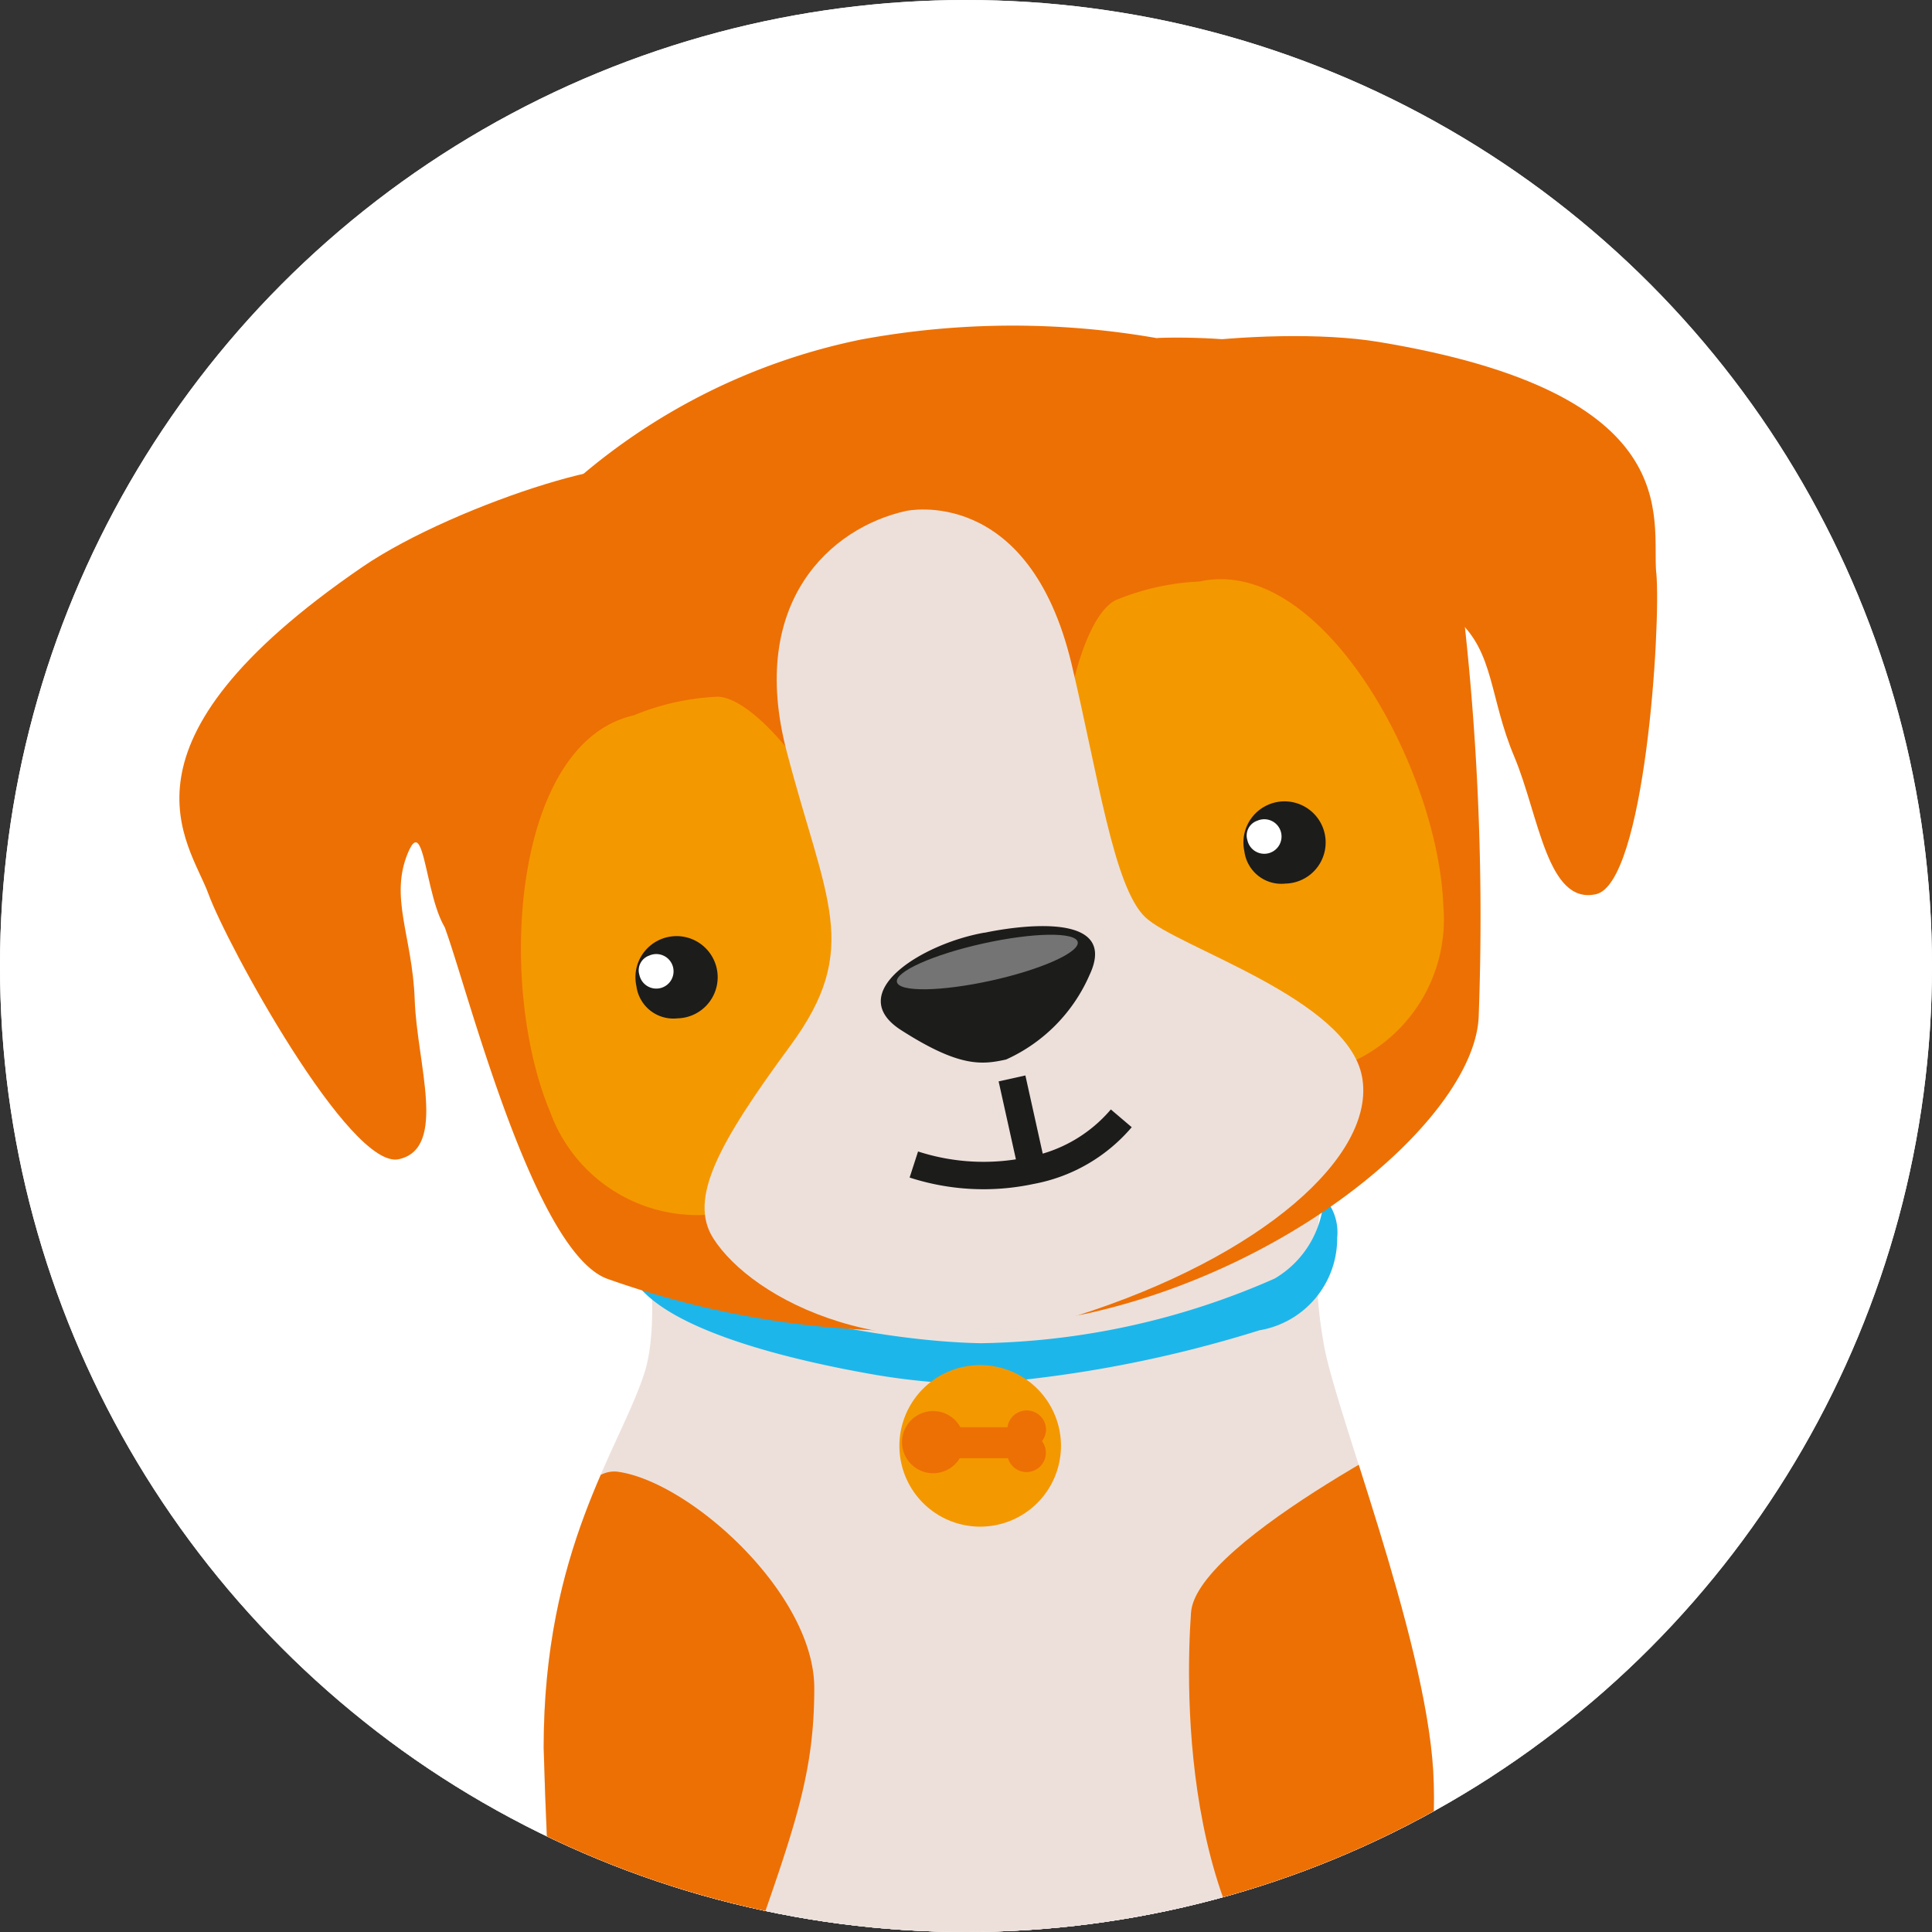
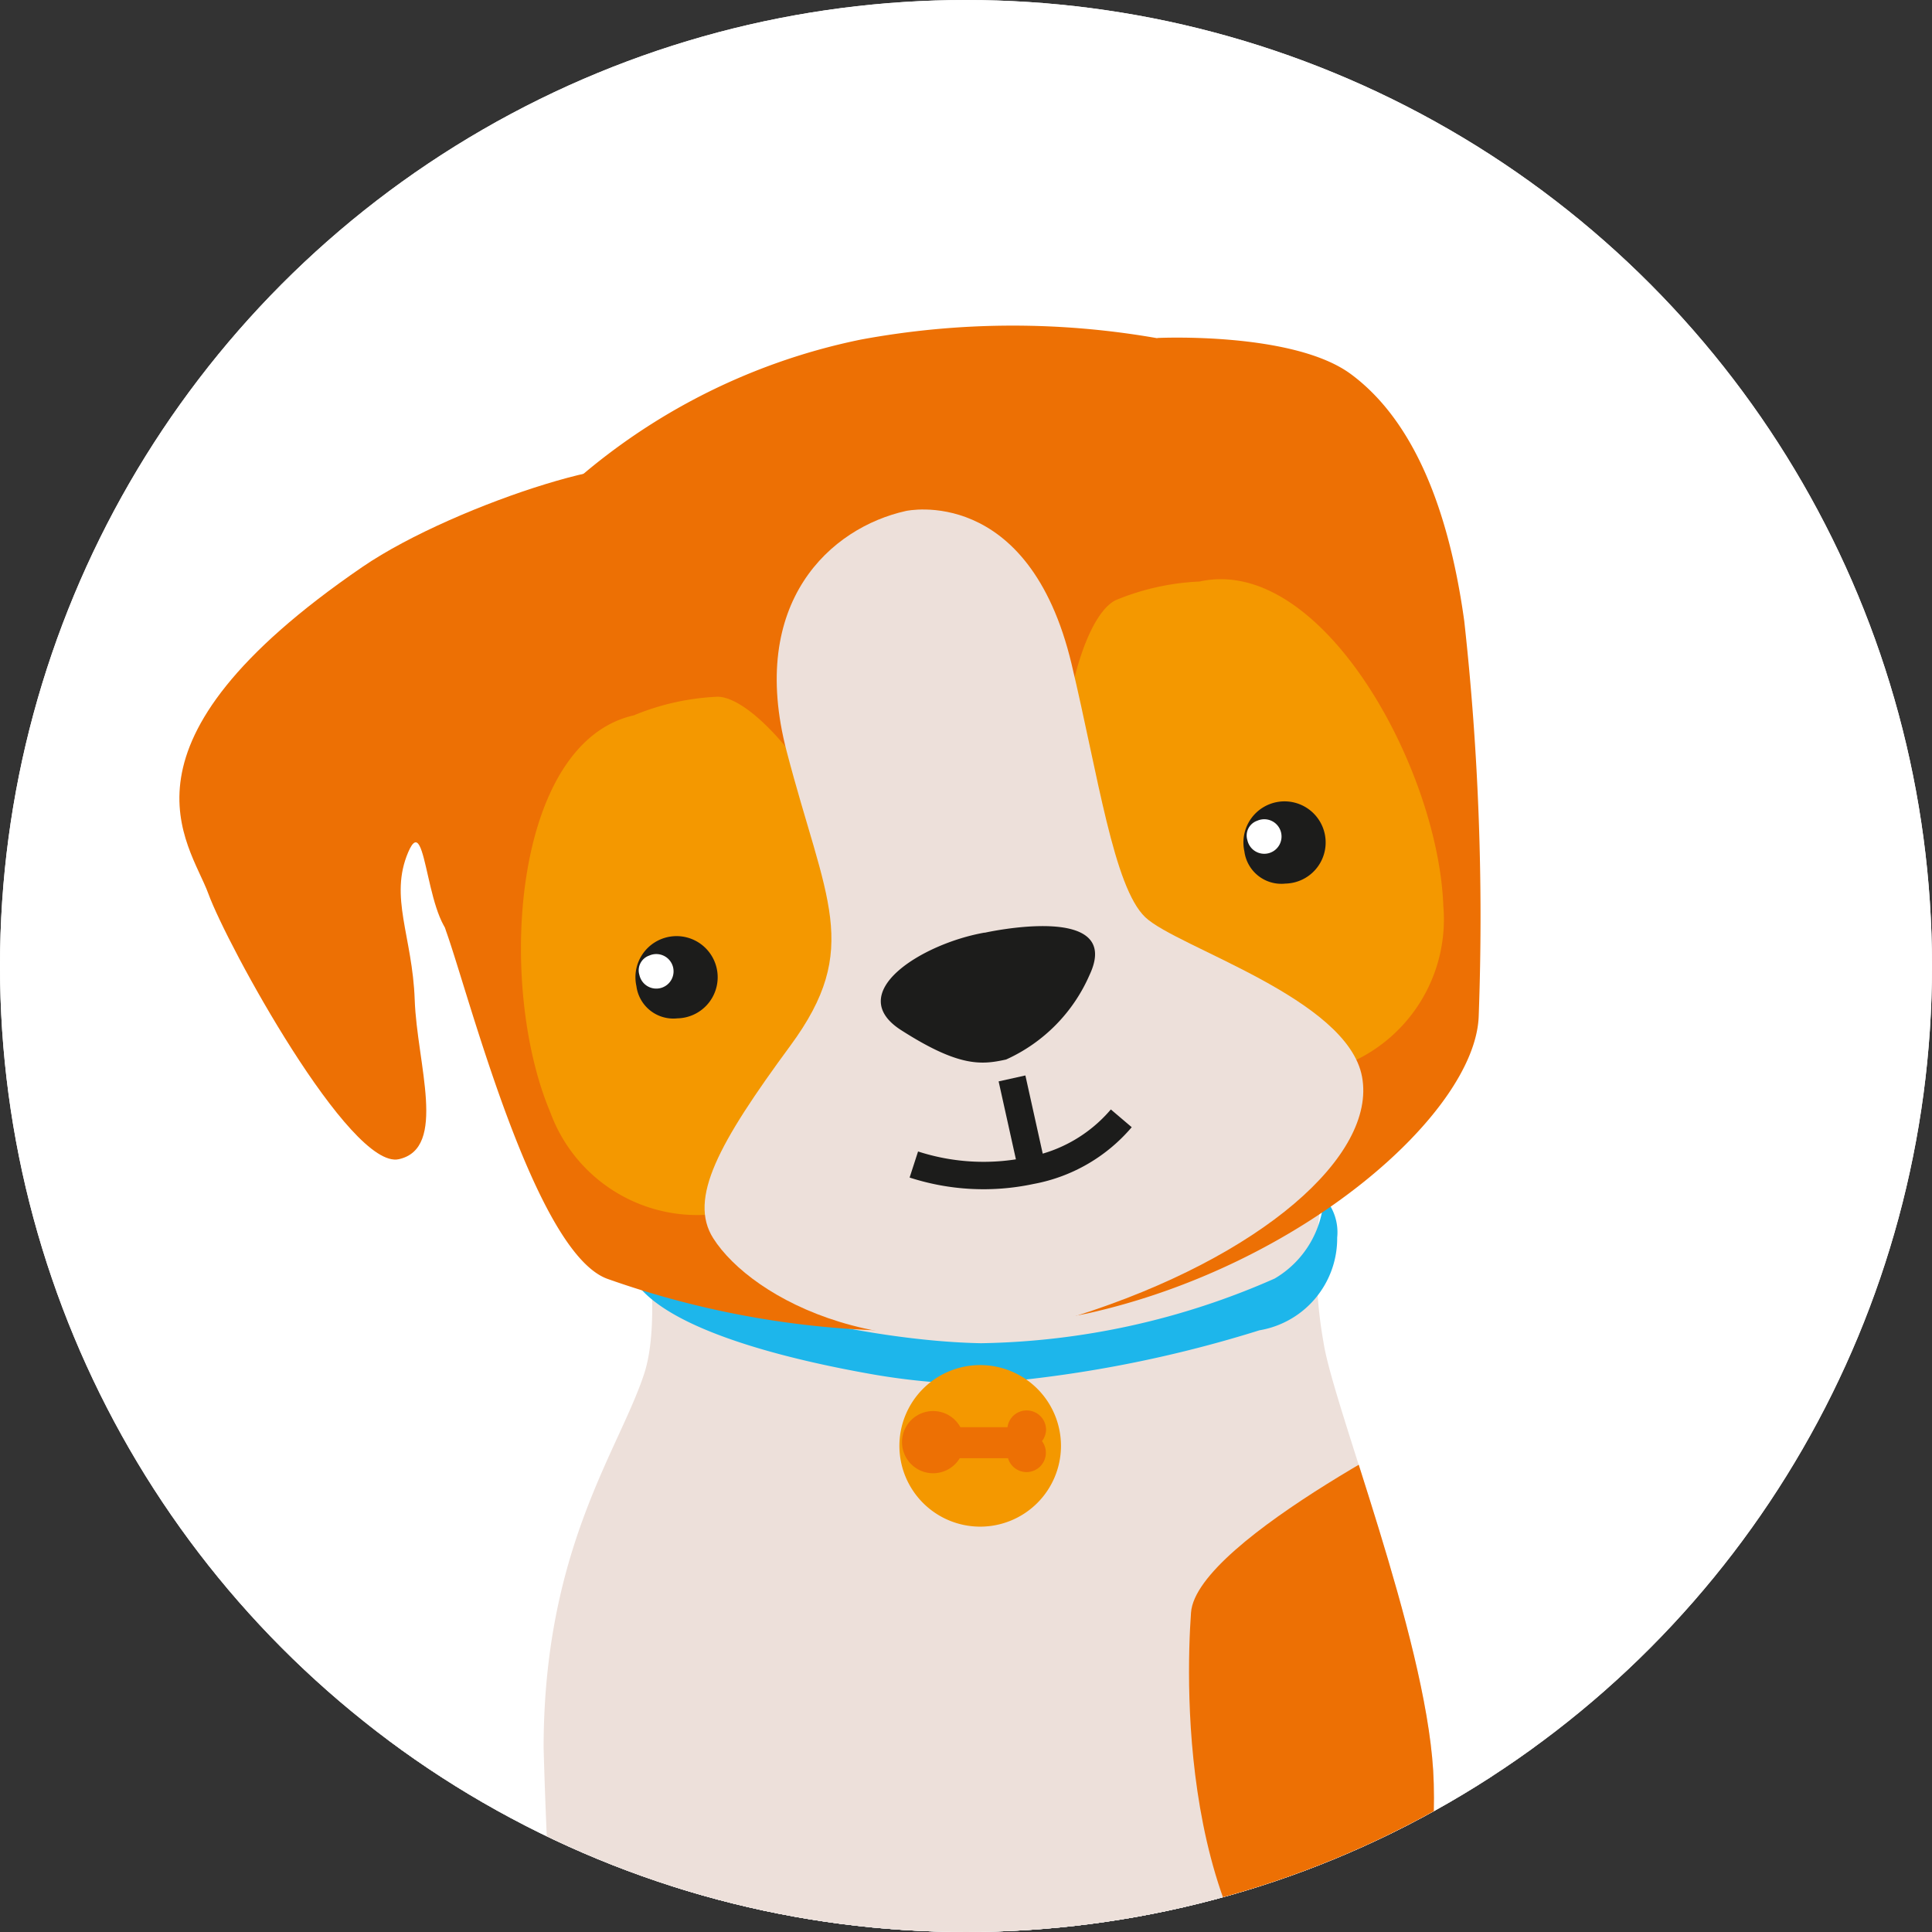
<svg xmlns="http://www.w3.org/2000/svg" id="cat" width="32" height="32" viewBox="0 0 32 32">
  <rect x="0" y="0" width="32" height="32" fill="#333333" stroke="none" />
  <defs>
    <clipPath id="clip-path">
      <circle id="Ellipse_9" data-name="Ellipse 9" cx="16" cy="16" r="16" transform="translate(0 0.294)" fill="#fff" />
    </clipPath>
    <clipPath id="clip-path-2">
      <rect id="Rectangle_757" data-name="Rectangle 757" width="32" height="37" transform="translate(0 0.294)" fill="#fff" stroke="#707070" stroke-width="1" />
    </clipPath>
    <clipPath id="clip-path-3">
      <rect id="Rectangle_756" data-name="Rectangle 756" width="27.102" height="54.706" fill="none" />
    </clipPath>
    <clipPath id="clip-path-6">
      <rect id="Rectangle_754" data-name="Rectangle 754" width="6.791" height="3.388" fill="none" />
    </clipPath>
    <clipPath id="clip-path-8">
      <circle id="Ellipse_26" data-name="Ellipse 26" cx="16" cy="16" r="16" transform="translate(636 343)" fill="#fff" stroke="#707070" stroke-width="1" />
    </clipPath>
    <clipPath id="clip-path-9">
      <rect id="Rectangle_832" data-name="Rectangle 832" width="31" height="36" transform="translate(874 324.132)" fill="#fff" stroke="#707070" stroke-width="1" />
    </clipPath>
    <clipPath id="clip-path-10">
      <rect id="Rectangle_831" data-name="Rectangle 831" width="24.476" height="38.743" fill="none" />
    </clipPath>
    <clipPath id="clip-path-12">
      <path id="Path_6144" data-name="Path 6144" d="M40.047,69.74l-5.865.235s.688,2.961.273,4.23-1.666,2.9-1.666,6.195A88.449,88.449,0,0,0,34.012,92.82c.4,1.67.8,2.754,2.2,2.757h.012a3.354,3.354,0,0,0,.426-.031,2.518,2.518,0,0,0,2.321-2.774c-.072-1.222-.607-6.207-.5-7.26A1.6,1.6,0,0,1,40.3,83.961a1.5,1.5,0,0,1,1.308,1.786c-.071.846-.5,6.461-.429,7.307a2.34,2.34,0,0,0,2.428,2.522c2.1,0,2.272-1.159,2.654-4.214s1.4-8.33,1.261-10.586-1.658-6.054-1.815-7.088a7.365,7.365,0,0,1,.186-3.384c.2-.532-1.512-.654-3.134-.654-1.39,0-2.714.09-2.714.09" transform="translate(-32.788 -69.65)" fill="none" />
    </clipPath>
    <clipPath id="clip-path-15">
      <rect id="Rectangle_829" data-name="Rectangle 829" width="6.682" height="3.431" fill="none" />
    </clipPath>
  </defs>
  <g id="cat-2" data-name="cat" transform="translate(0 -0.294)" clip-path="url(#clip-path)">
    <g id="Group_451" data-name="Group 451" transform="translate(-1 -1)">
      <circle id="Ellipse_8" data-name="Ellipse 8" cx="16" cy="16" r="16" transform="translate(1 1.294)" fill="#fff" />
      <g id="Mask_Group_5" data-name="Mask Group 5" clip-path="url(#clip-path-2)">
        <g id="Group_450" data-name="Group 450" transform="translate(3.161 4.422)">
          <g id="Group_449" data-name="Group 449" clip-path="url(#clip-path-3)">
            <g id="Group_441" data-name="Group 441">
              <g id="Group_440" data-name="Group 440" clip-path="url(#clip-path-3)">
                <path id="Path_667" data-name="Path 667" d="M12.246,136.338a5.047,5.047,0,0,0-3.58.027,11.851,11.851,0,0,1-3.53.168c-2.952-.08-5.9-5.439-4.958-8.573C.72,126.154,3,123.745,2.783,123c-.9-4.525-1.507-9.383,1.006-14.06,3.816-7.209,16.09-5.947,19.716.691,2.376,4.343,1.718,8.758.813,13.282-.22.743,2.064,3.152,2.606,4.958.939,3.133-2.006,8.492-4.958,8.573a11.859,11.859,0,0,1-3.53-.168c-1.332-.916-2.614-.085-3.586.094a17.071,17.071,0,0,1-2.6-.035" transform="translate(0 -82.054)" fill="gray" />
                <path id="Path_668" data-name="Path 668" d="M17.145,114.541a19.824,19.824,0,0,0,1.746,13.136c2.016,2.562,2.662,11.172,3.044,12.875-.464.883-1.236,3.263,1.345,3.4.952.052,2.684.584,2.773-2.941.071-2.783-.518-7.508,0-11.455.191-5.038.594-11.181-2.781-14.555-1.77-1.634-5.2-2.692-6.127-.464" transform="translate(-13.185 -89.308)" fill="#bfbfbf" />
                <path id="Path_669" data-name="Path 669" d="M16.8,130.378c.3,1.322,1.737,1.9,2.11,2.835,1.245,1.714-1.429,1.9-1.862,2.983a17.742,17.742,0,0,1-.248-5.818" transform="translate(-13.132 -102.797)" fill="#262626" />
                <path id="Path_670" data-name="Path 670" d="M24.46,167.673c-.05,1.064-1.173,1.641-1.992,2.357a11.054,11.054,0,0,1-1.3-2.853c1.553-.458,2.77-.61,3.288.5" transform="translate(-16.693 -131.538)" fill="#262626" />
                <path id="Path_671" data-name="Path 671" d="M38.41,205.91c-.534,1.075-2.12.789-2.462,1.644a18.437,18.437,0,0,1-.292-1.855,12.753,12.753,0,0,1,2.755.211" transform="translate(-28.112 -162.184)" fill="#262626" />
-                 <path id="Path_672" data-name="Path 672" d="M43.2,224.916c1.373.078,3.033.393,3.469-.434a2.72,2.72,0,0,0-3.469.434" transform="translate(-34.058 -176.655)" fill="#262626" />
+                 <path id="Path_672" data-name="Path 672" d="M43.2,224.916c1.373.078,3.033.393,3.469-.434" transform="translate(-34.058 -176.655)" fill="#262626" />
                <path id="Path_673" data-name="Path 673" d="M67.433,126.461c.461,4.446-.239,8.505-.168,11.289.089,3.525,1.821,2.993,2.773,2.941,2.581-.14,1.809-2.521,1.345-3.4.383-1.7,1.589-9.83,3.044-12.748a19.465,19.465,0,0,0,2.032-11.683c-.1-.7-.233-1.387-.4-2.065-1.346-2.632-3.663-1.669-5.035,1.034-3.439,6.878-3.467,6.747-3.593,14.635" transform="translate(-53.031 -86.13)" fill="#bfbfbf" />
                <path id="Path_674" data-name="Path 674" d="M94.533,131.267c.2,1.966,1.938,2.938,2.587,3.8.179-.639.6-1.941.769-2.86-1.959-1.39-1.148-3.024.267-2.742a13.677,13.677,0,0,0-.192-3.462c-1.121.2-2.969,2.954-3.43,5.261" transform="translate(-74.535 -99.35)" fill="#262626" />
-                 <path id="Path_675" data-name="Path 675" d="M89.222,172.775c-2.441.487-3.458-.915-4.155-.188a1.893,1.893,0,0,0,.781,1.452c-.22.517-.526.586.029.966.669.9,2.06.181,2.273.224.172-.526.544-1.252,1.072-2.454" transform="translate(-67.071 -135.908)" fill="#262626" />
                <path id="Path_676" data-name="Path 676" d="M75.505,204.207c-1.015,1.281-3.1-.657-3.9,1.055.5.087,1.145.468,1.794.652,1.827.516,2.452-.64,2.108-1.707" transform="translate(-56.456 -161.007)" fill="#262626" />
                <path id="Path_677" data-name="Path 677" d="M71.6,222.467c1.159-.5,2.684-.436,3.332.428-1.438.289-2.571.841-3.332-.428" transform="translate(-56.456 -175.155)" fill="#262626" />
                <path id="Path_678" data-name="Path 678" d="M49.128,129.409c.351,2.3-.931,3.791-1.8,5.118.232,2.07-1.952,5.687-3.78,5.667s-3.955-3.5-3.8-5.645c-.864-1.327-2.084-2.822-1.732-5.118.909-4.373,10.667-3.371,11.111-.023" transform="translate(-29.926 -99.75)" fill="#e8e8e8" />
                <path id="Path_679" data-name="Path 679" d="M37.061,85.429c-1.462,2.3-6.038,5.089-8.75,3.321-2.714,1.854-7.288-.938-8.751-3.234-1.732-2.721-.376-7.1.421-8.4,2.681-3.58,14.043-3.545,16.66-.055.8,1.277,2.153,5.653.421,8.373" transform="translate(-14.76 -58.686)" fill="#dbdbdb" />
                <path id="Path_680" data-name="Path 680" d="M33.144,91.509c-3.749,2.21-6.958.527-7.644-2.689.677,2.012,4.488,3.466,7.644,2.689" transform="translate(-20.106 -70.03)" fill="#363636" />
                <path id="Path_681" data-name="Path 681" d="M20.765,103.523c1.169,2.825,5,5,8.119,3.163-1.454,2.381-7.136,2.815-8.119-3.163" transform="translate(-16.372 -81.623)" fill="#363636" />
                <path id="Path_682" data-name="Path 682" d="M65.79,91.545c3.749,2.21,6.959.527,7.644-2.689-.677,2.012-4.488,3.466-7.644,2.689" transform="translate(-51.872 -70.059)" fill="#363636" />
                <path id="Path_683" data-name="Path 683" d="M76.4,103.559c-1.169,2.825-5,5-8.119,3.163,1.455,2.381,7.136,2.815,8.119-3.163" transform="translate(-53.836 -81.651)" fill="#363636" />
                <path id="Path_684" data-name="Path 684" d="M35.687,86.192a27.9,27.9,0,0,1-6.409-1.21A2.094,2.094,0,0,1,27.536,82.9a1.16,1.16,0,0,1,.3-.906,2.237,2.237,0,0,0,1.1,1.826,16.937,16.937,0,0,0,6.594,1.452c2.55-.048,6.09-.92,6.962-1.694s.6-1.162.6-1.162,1.018.643.041,1.677-3.7,1.615-5.051,1.857a15.07,15.07,0,0,1-2.4.242" transform="translate(-21.698 -64.648)" fill="#009444" />
                <path id="Path_685" data-name="Path 685" d="M58.717,103.441a1.814,1.814,0,1,1,1.814-1.814,1.814,1.814,0,0,1-1.814,1.814" transform="translate(-44.865 -78.699)" fill="#f49800" />
                <path id="Path_686" data-name="Path 686" d="M58.572,105.27a.434.434,0,1,1,.776-.312H60.4a.7.7,0,1,1,.015.7H59.333a.434.434,0,1,1-.761-.385" transform="translate(-46.109 -82.449)" fill="#ed7004" />
                <path id="Path_687" data-name="Path 687" d="M20.665,5.926c-.153-.929.157-5.26,1.4-5.878,1.088-.541,3.336,3.633,5.49,6.018.269.632-.359,1.22-.527,1.508-.569.975-3.927,2.413-5.015,2.2-.574-.112-.756-1.082-1.063-1.589a2.781,2.781,0,0,1-.284-2.261" transform="translate(-16.192 0)" fill="#a8a8a8" />
                <path id="Path_688" data-name="Path 688" d="M84.043,25.965c2.892-1.4,6.538-4.433,7.345-3.524.921,1.038-.414,5.17-.9,5.974a3.064,3.064,0,0,1-1.069,2.027c-2.641,1.953-5.686-1.714-5.371-4.478" transform="translate(-66.246 -17.562)" fill="#a8a8a8" />
                <path id="Path_689" data-name="Path 689" d="M22.674,37.277c-2.389-.624-5.578-3.589-5.489-6.118a12.123,12.123,0,0,1,2.177-6.33,16.572,16.572,0,0,1,6.232-2.138,12.861,12.861,0,0,1,3.146.259,12.022,12.022,0,0,1,3.016.918c1.84.793,4.079,3.417,5,4.377a12.172,12.172,0,0,1-.377,6.625C35.517,37.247,31.451,38.8,29,38.485a21.107,21.107,0,0,1-6.327-1.209" transform="translate(-13.548 -17.875)" fill="#bfbfbf" />
                <path id="Path_690" data-name="Path 690" d="M32.621,43.175c2.323-9.054-4.365-10.744-6.2-4.385-1.816,6.29,5.341,7.732,6.2,4.385" transform="translate(-20.6 -27.579)" fill="#a8a8a8" />
                <path id="Path_691" data-name="Path 691" d="M68.575,50.991c1.25-9.262,7.935-8.353,7.241-1.771-.686,6.51-7.7,5.2-7.241,1.771" transform="translate(-54.051 -34.818)" fill="#a8a8a8" />
                <path id="Path_692" data-name="Path 692" d="M45.022,72.625c-.336-1.029-3.2-3.365-5.509-4.145-2.419-.234-5.827.979-6.524,1.806.087.936.839,1.98,2.184,3.12,1.5.617,4.274,1.458,6.056,1.146a6.607,6.607,0,0,0,3.793-1.928" transform="translate(-26.01 -53.971)" fill="#f2f2f2" />
                <path id="Path_693" data-name="Path 693" d="M50.122,60.063c.616-.665,1.631-1.778,2.974-1.517s1.866,1.672,2.188,2.52c.26,1.229-.43,2.272-1.069,2.334a1.878,1.878,0,0,1-1.864-.912,2.172,2.172,0,0,1-2.128.146c-.676-.4-.8-1.528-.1-2.57" transform="translate(-39.149 -46.13)" fill="#f2f2f2" />
                <path id="Path_694" data-name="Path 694" d="M20.1,56.65c-.111,1.728,1.693,3.257,2.294,4.626-.977-1.231-3.048-2.112-2.294-4.626" transform="translate(-15.72 -44.666)" fill="#262626" />
                <path id="Path_695" data-name="Path 695" d="M25.264,60.006a20.915,20.915,0,0,0,4.193.235,4.39,4.39,0,0,1-4.193-.235" transform="translate(-19.919 -47.312)" fill="#262626" />
                <path id="Path_696" data-name="Path 696" d="M93.863,73.959c-.545,1.644-2.79,2.386-3.859,3.43,1.367-.776,3.617-.816,3.859-3.43" transform="translate(-70.964 -58.313)" fill="#262626" />
                <path id="Path_697" data-name="Path 697" d="M87.945,70.319a20.913,20.913,0,0,1-3.975-1.353,4.39,4.39,0,0,0,3.975,1.353" transform="translate(-66.206 -54.376)" fill="#262626" />
                <path id="Path_698" data-name="Path 698" d="M53.859,33.031c-1.038-.006-1.679,1.331-1.687,2.111a2.962,2.962,0,0,0,1.687-2.111" transform="translate(-41.135 -26.043)" fill="#262626" />
                <path id="Path_699" data-name="Path 699" d="M61.952,25.244c-.7,1.69-.813,4.223.517,5.08-.851-.5.164-4.8-.517-5.08" transform="translate(-48.443 -19.904)" fill="#262626" />
                <path id="Path_700" data-name="Path 700" d="M65.9,24.254a5.081,5.081,0,0,1,2.482.473c-.942,1.045-1,4.335-2.09,4.128s.089-3.279-.392-4.6" transform="translate(-51.89 -19.107)" fill="#262626" />
                <path id="Path_701" data-name="Path 701" d="M80.138,36.91c.964.384,1.032,2,.774,2.589a2.841,2.841,0,0,1-.774-2.589" transform="translate(-63.142 -29.102)" fill="#262626" />
                <path id="Path_702" data-name="Path 702" d="M71.374,28.3c.018,1.83-.711,4.171-2.266,4.468.977-.145,1.53-4.464,2.266-4.468" transform="translate(-54.488 -22.314)" fill="#262626" />
                <path id="Path_703" data-name="Path 703" d="M41.482,48.818A1.064,1.064,0,1,0,40.6,47.8a.963.963,0,0,0,.881,1.02" transform="translate(-32.011 -36.847)" fill="#1c1c1b" />
                <path id="Path_704" data-name="Path 704" d="M41.567,48.4a.446.446,0,1,1-.347.447.4.4,0,0,1,.347-.447" transform="translate(-32.5 -38.159)" fill="#fff" />
                <path id="Path_705" data-name="Path 705" d="M84.521,57.184a1.064,1.064,0,1,0-.881-1.02.963.963,0,0,0,.881,1.02" transform="translate(-65.945 -43.443)" fill="#1c1c1b" />
                <path id="Path_706" data-name="Path 706" d="M84.606,56.764a.446.446,0,1,1-.347.447.4.4,0,0,1,.347-.447" transform="translate(-66.434 -44.755)" fill="#fff" />
              </g>
            </g>
            <line id="Line_8" data-name="Line 8" x1="0.287" y2="2.045" transform="translate(12.824 15.604)" fill="none" stroke="#1c1c1b" stroke-width="0.522" />
            <g id="Group_448" data-name="Group 448">
              <g id="Group_447" data-name="Group 447" clip-path="url(#clip-path-3)">
                <path id="Path_707" data-name="Path 707" d="M49.329,78.556a4.953,4.953,0,0,0,2.351,1.026,3.406,3.406,0,0,0,2.255-.378" transform="translate(-38.894 -61.938)" fill="none" stroke="#1c1c1b" stroke-width="0.522" />
                <path id="Path_708" data-name="Path 708" d="M58.525,62.249c-.906-.21-2.23.008-1.667.828s.874.92,1.234.987a2.391,2.391,0,0,0,1.591-.654c.879-.786-1.159-1.161-1.159-1.161" transform="translate(-44.723 -49.021)" fill="#1c1c1b" />
                <g id="Group_446" data-name="Group 446" transform="translate(10.159 12.568)" opacity="0.39">
                  <g id="Group_445" data-name="Group 445">
                    <g id="Group_444" data-name="Group 444" clip-path="url(#clip-path-6)">
                      <g id="Group_443" data-name="Group 443" transform="translate(0 0)">
                        <g id="Group_442" data-name="Group 442" clip-path="url(#clip-path-6)">
                          <path id="Path_709" data-name="Path 709" d="M59.749,62.839c.729.135,1.3.366,1.269.515s-.641.161-1.369.026-1.3-.366-1.269-.515.641-.161,1.369-.026" transform="translate(-56.187 -62.04)" fill="#fff" />
                        </g>
                      </g>
                    </g>
                  </g>
                </g>
              </g>
            </g>
          </g>
        </g>
      </g>
    </g>
  </g>
  <g id="Mask_Group_21" data-name="Mask Group 21" transform="translate(-636 -343)" clip-path="url(#clip-path-8)">
    <g id="Group_2835" data-name="Group 2835">
      <circle id="Ellipse_25" data-name="Ellipse 25" cx="16" cy="16" r="16" transform="translate(636 343)" fill="#fff" />
      <g id="Mask_Group_20" data-name="Mask Group 20" transform="translate(-238 18.868)" clip-path="url(#clip-path-9)">
        <g id="Group_2834" data-name="Group 2834" transform="translate(876.971 329.514)">
          <g id="Group_2833" data-name="Group 2833" clip-path="url(#clip-path-10)">
            <g id="Group_2821" data-name="Group 2821">
              <g id="Group_2820" data-name="Group 2820" clip-path="url(#clip-path-10)">
                <path id="Path_6141" data-name="Path 6141" d="M34.181,69.974s.688,2.961.273,4.23-1.666,2.9-1.666,6.2a88.477,88.477,0,0,0,1.224,12.419c.442,1.833.884,2.961,2.633,2.726a2.517,2.517,0,0,0,2.321-2.773c-.072-1.222-.607-6.207-.5-7.26A1.6,1.6,0,0,1,40.3,83.961a1.5,1.5,0,0,1,1.308,1.786c-.071.846-.5,6.461-.429,7.307a2.34,2.34,0,0,0,2.428,2.522c2.1,0,2.272-1.159,2.654-4.214s1.4-8.33,1.26-10.586-1.658-6.054-1.815-7.088a7.366,7.366,0,0,1,.186-3.384c.369-.987-5.847-.564-5.847-.564Z" transform="translate(-26.755 -56.834)" fill="#ede0da" />
              </g>
            </g>
            <g id="Group_2823" data-name="Group 2823" transform="translate(6.033 12.816)">
              <g id="Group_2822" data-name="Group 2822" clip-path="url(#clip-path-12)">
-                 <path id="Path_6142" data-name="Path 6142" d="M24.448,113.654s3.684,1.088,4.638-1.643,1.344-3.646,1.344-5.214-2.058-3.416-3.251-3.583-2.21,4.545-2.557,6.528a16.935,16.935,0,0,0-.173,3.911" transform="translate(-25.947 -97.035)" fill="#ed7004" />
                <path id="Path_6143" data-name="Path 6143" d="M95.354,97.711s-4.348,2.135-4.435,3.349-.2,5.714,2.471,7.285,2.9,1.433,3.684.857-.819-5.7-1.016-7.106-.7-4.385-.7-4.385" transform="translate(-80.196 -92.548)" fill="#ed7004" />
              </g>
            </g>
            <g id="Group_2825" data-name="Group 2825">
              <g id="Group_2824" data-name="Group 2824" clip-path="url(#clip-path-10)">
                <path id="Path_6145" data-name="Path 6145" d="M45.785,81.617a20.566,20.566,0,0,0,4.727-.893A1.544,1.544,0,0,0,51.8,79.188a.855.855,0,0,0-.222-.668,1.651,1.651,0,0,1-.814,1.347A12.5,12.5,0,0,1,45.9,80.938c-1.881-.036-4.492-.679-5.135-1.25s-.442-.857-.442-.857-.751.474-.03,1.237,2.731,1.191,3.726,1.37a11.118,11.118,0,0,0,1.767.178" transform="translate(-32.623 -64.072)" fill="#1db6eb" />
                <path id="Path_6146" data-name="Path 6146" d="M66.151,96.307a1.338,1.338,0,1,0-1.338-1.338,1.338,1.338,0,0,0,1.338,1.338" transform="translate(-52.887 -76.403)" fill="#f49800" />
                <path id="Path_6147" data-name="Path 6147" d="M68.822,98.182a.318.318,0,0,0,.067-.194.321.321,0,0,0-.639-.036h-.78a.515.515,0,1,0-.011.514h.8a.32.32,0,1,0,.562-.284" transform="translate(-54.534 -79.695)" fill="#ed7004" />
                <path id="Path_6148" data-name="Path 6148" d="M35.425.219a13.816,13.816,0,0,0-4.913.023,10.349,10.349,0,0,0-5.1,2.681c-1.181,1.231-2.148,6.049-1.764,7.126s1.475,5.343,2.681,5.754a15.005,15.005,0,0,0,7.928.571c3.556-.788,6.435-3.323,6.491-4.926a44.649,44.649,0,0,0-.239-6.542c-.279-2.022-.919-3.382-1.876-4.091s-3.209-.6-3.209-.6" transform="translate(-19.227 0.001)" fill="#ed7004" />
                <path id="Path_6149" data-name="Path 6149" d="M81.662,22.925c2.021-.448,3.956,3.09,4.038,5.374a2.592,2.592,0,0,1-1.929,2.73s-4.081-1.488-4.335-3.522.267-4,.841-4.275a4.089,4.089,0,0,1,1.386-.307" transform="translate(-64.765 -18.675)" fill="#f49800" />
                <path id="Path_6150" data-name="Path 6150" d="M32.6,33.775c-2.021.448-2.279,4.472-1.389,6.577a2.592,2.592,0,0,0,2.9,1.659s3.069-3.074,2.441-5.024-1.931-3.509-2.569-3.519a4.088,4.088,0,0,0-1.386.307" transform="translate(-25.067 -27.31)" fill="#f49800" />
                <path id="Path_6151" data-name="Path 6151" d="M.479,19.9c.31.852,2.348,4.58,3.156,4.4s.3-1.582.263-2.639-.427-1.7-.107-2.448.274,1.345.856,1.458,2.71-6.9,3.039-7.6-3.09.35-4.654,1.419C-1.265,17.432.168,19.052.479,19.9" transform="translate(0 -10.482)" fill="#ed7004" />
-                 <path id="Path_6152" data-name="Path 6152" d="M90.879,4.92c.079.9-.192,5.144-1,5.323s-.944-1.306-1.354-2.281-.331-1.72-.938-2.263.32,1.334-.16,1.683-5.373-5.109-5.968-5.607,2.948-.989,4.818-.68c5.137.848,4.523,2.922,4.6,3.825" transform="translate(-66.416 -0.814)" fill="#ed7004" />
                <path id="Path_6153" data-name="Path 6153" d="M41.735,56.586a.681.681,0,1,0-.679-.534.617.617,0,0,0,.679.534" transform="translate(-33.486 -45.101)" fill="#1c1c1b" />
                <path id="Path_6154" data-name="Path 6154" d="M96.46,44.454a.681.681,0,1,0-.679-.534.617.617,0,0,0,.679.534" transform="translate(-78.141 -35.201)" fill="#1c1c1b" />
                <path id="Path_6155" data-name="Path 6155" d="M50.612,16.636c-1.247.276-2.621,1.509-1.977,3.979s1.255,3.256.063,4.876-1.693,2.536-1.279,3.191c.635,1,2.935,2.262,6.009,1.287s4.978-2.657,4.738-3.96-3.068-2.145-3.591-2.644-.781-2.347-1.219-4.188c-.712-2.992-2.744-2.541-2.744-2.541" transform="translate(-38.577 -13.555)" fill="#ede0da" />
                <path id="Path_6156" data-name="Path 6156" d="M64.856,54.2c-1.047.184-2.343,1-1.383,1.615s1.33.577,1.739.487a2.733,2.733,0,0,0,1.382-1.4c.574-1.219-1.737-.7-1.737-.7" transform="translate(-51.519 -44.135)" fill="#1c1c1b" />
              </g>
            </g>
            <line id="Line_101" data-name="Line 101" x2="0.338" y2="1.524" transform="translate(13.791 12.48)" fill="none" stroke="#1c1c1b" stroke-width="0.454" />
            <g id="Group_2832" data-name="Group 2832">
              <g id="Group_2831" data-name="Group 2831" clip-path="url(#clip-path-10)">
                <path id="Path_6157" data-name="Path 6157" d="M66.115,72.2a3.743,3.743,0,0,0,1.936.1,2.574,2.574,0,0,0,1.5-.865" transform="translate(-53.95 -58.294)" fill="none" stroke="#1c1c1b" stroke-width="0.454" />
                <path id="Path_6158" data-name="Path 6158" d="M41.539,56.744a.286.286,0,1,1-.163.323.259.259,0,0,1,.163-.323" transform="translate(-33.756 -46.299)" fill="#fff" />
                <path id="Path_6159" data-name="Path 6159" d="M96.264,44.612a.286.286,0,1,1-.163.323.259.259,0,0,1,.163-.323" transform="translate(-78.411 -36.4)" fill="#fff" />
                <g id="Group_2830" data-name="Group 2830" transform="translate(10.16 9.375)" opacity="0.39">
                  <g id="Group_2829" data-name="Group 2829">
                    <g id="Group_2828" data-name="Group 2828" clip-path="url(#clip-path-15)">
                      <g id="Group_2827" data-name="Group 2827" transform="translate(0)">
                        <g id="Group_2826" data-name="Group 2826" clip-path="url(#clip-path-15)">
-                           <path id="Path_6160" data-name="Path 6160" d="M66.014,55.032c.827-.183,1.527-.194,1.565-.025s-.6.456-1.429.639-1.527.194-1.565.025.6-.456,1.429-.639" transform="translate(-62.86 -54.162)" fill="#fff" />
-                         </g>
+                           </g>
                      </g>
                    </g>
                  </g>
                </g>
              </g>
            </g>
          </g>
        </g>
      </g>
    </g>
  </g>
</svg>